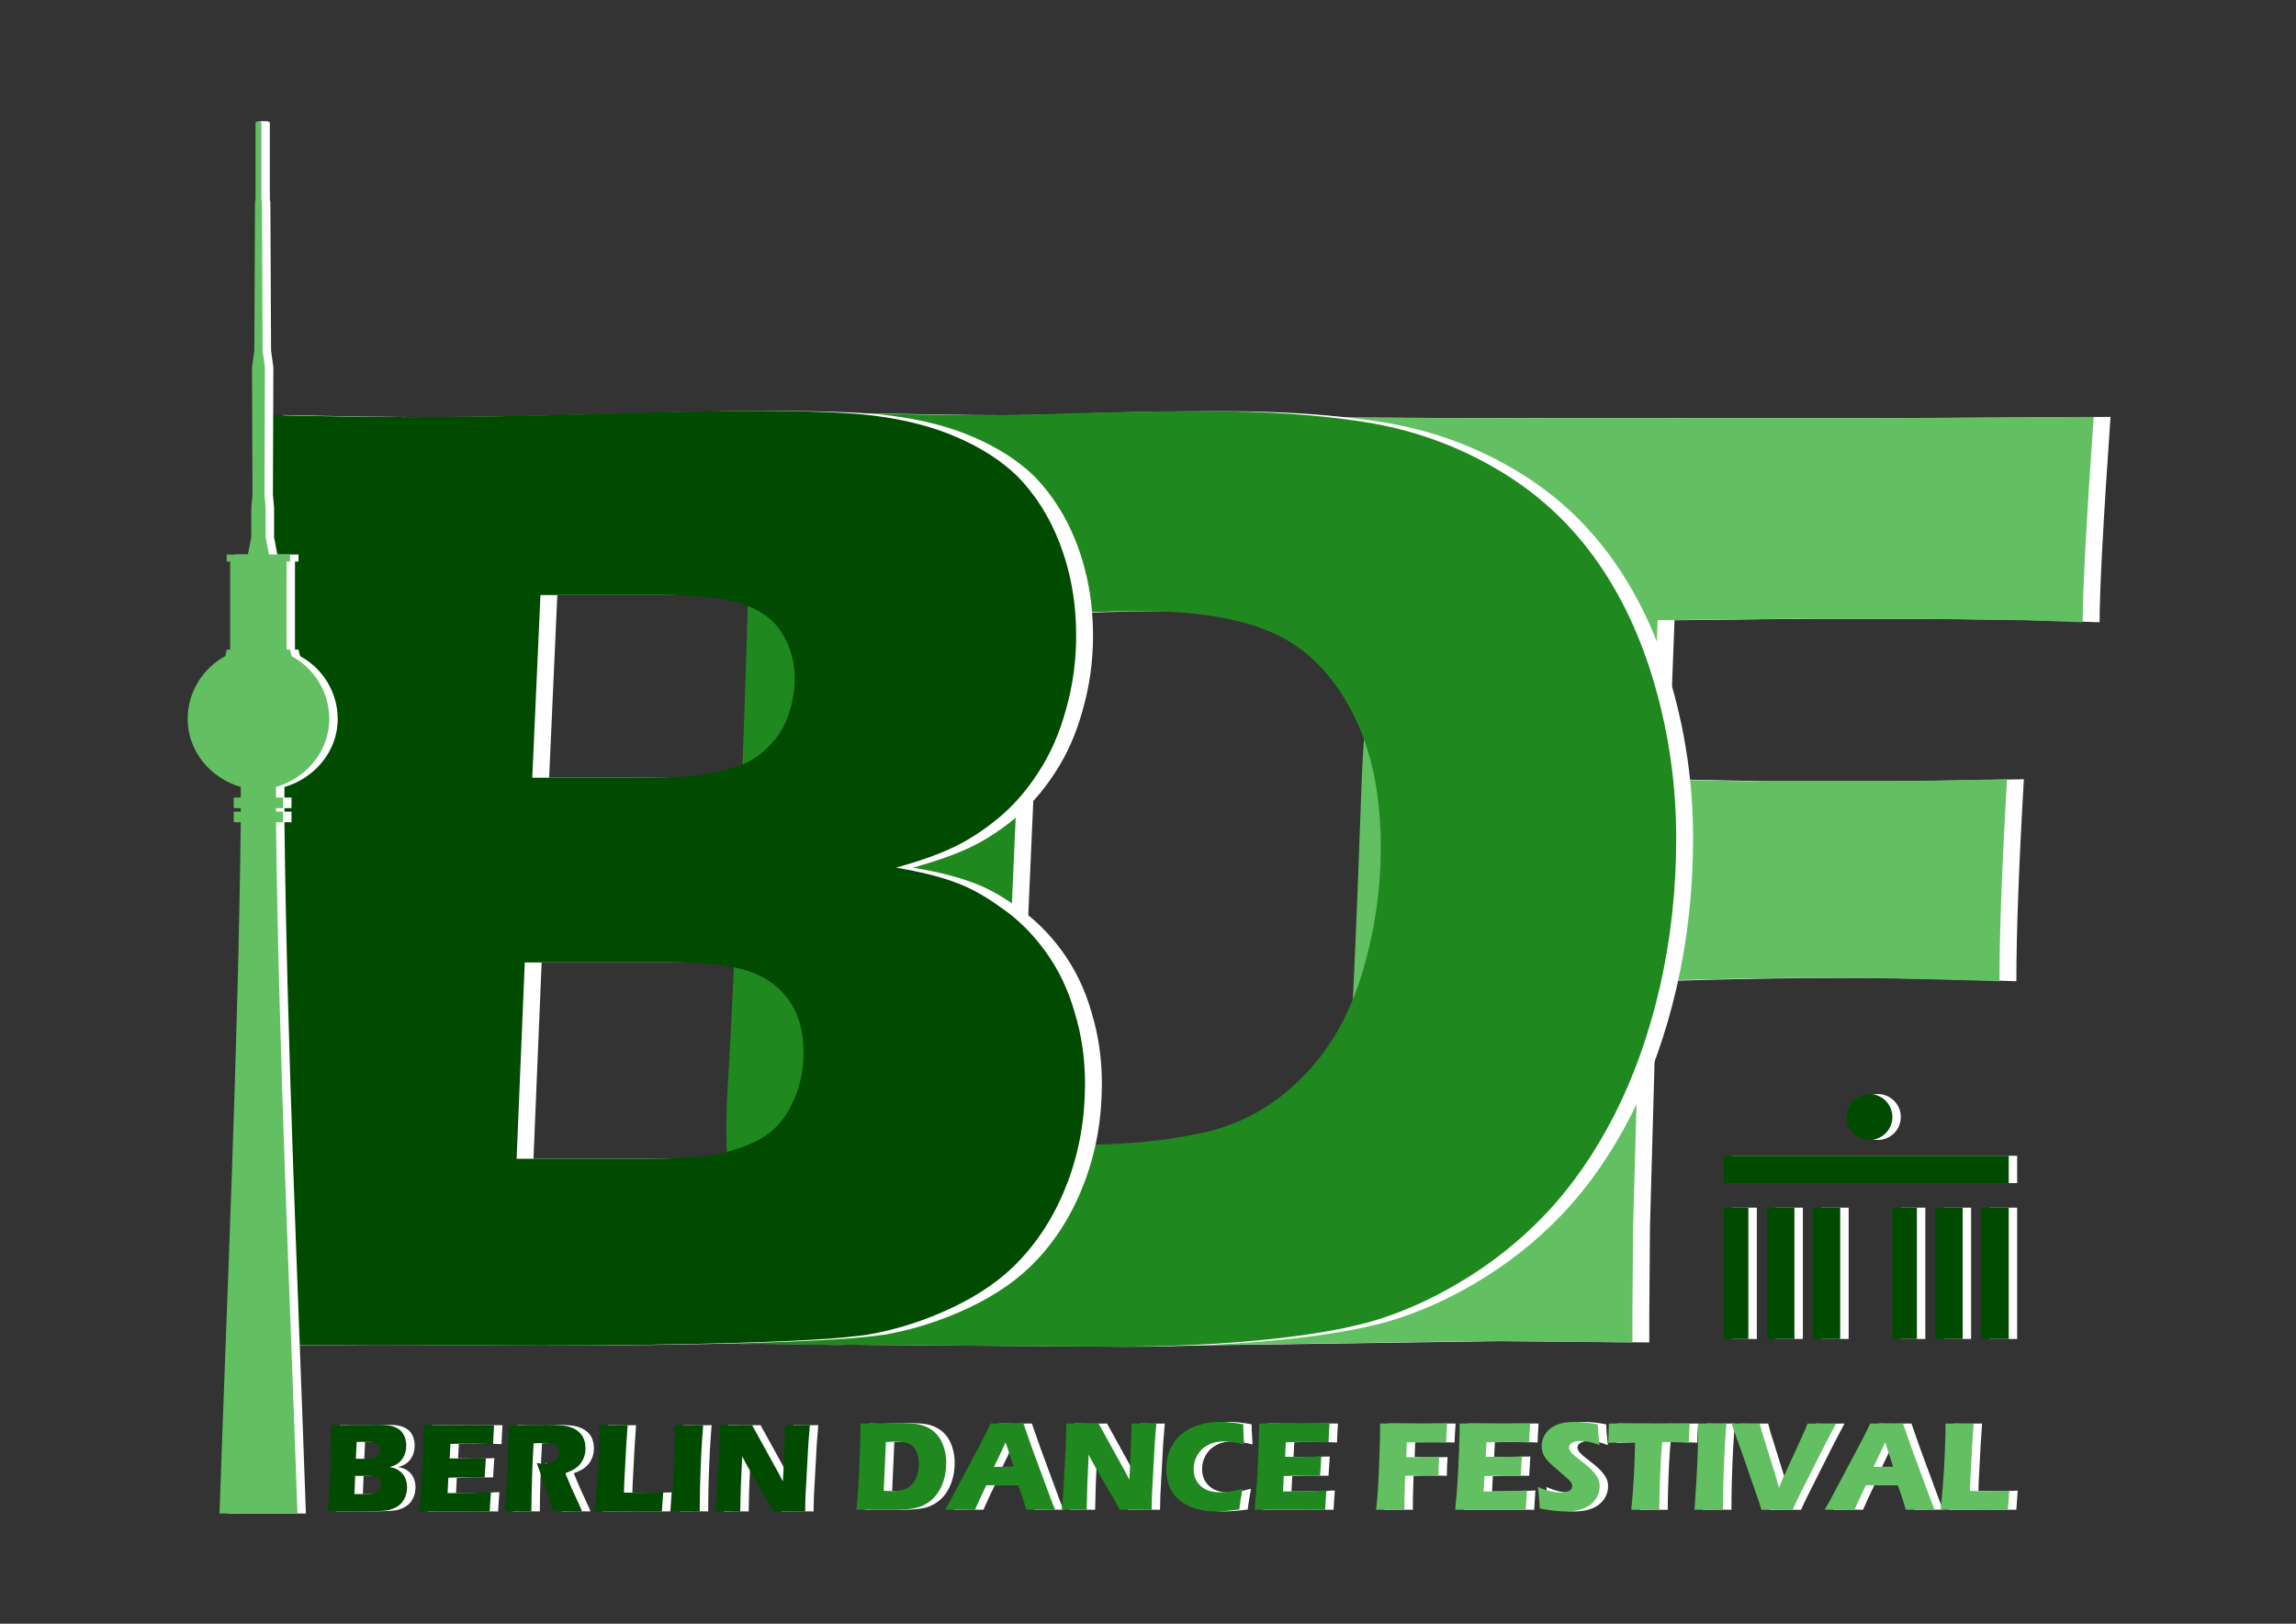
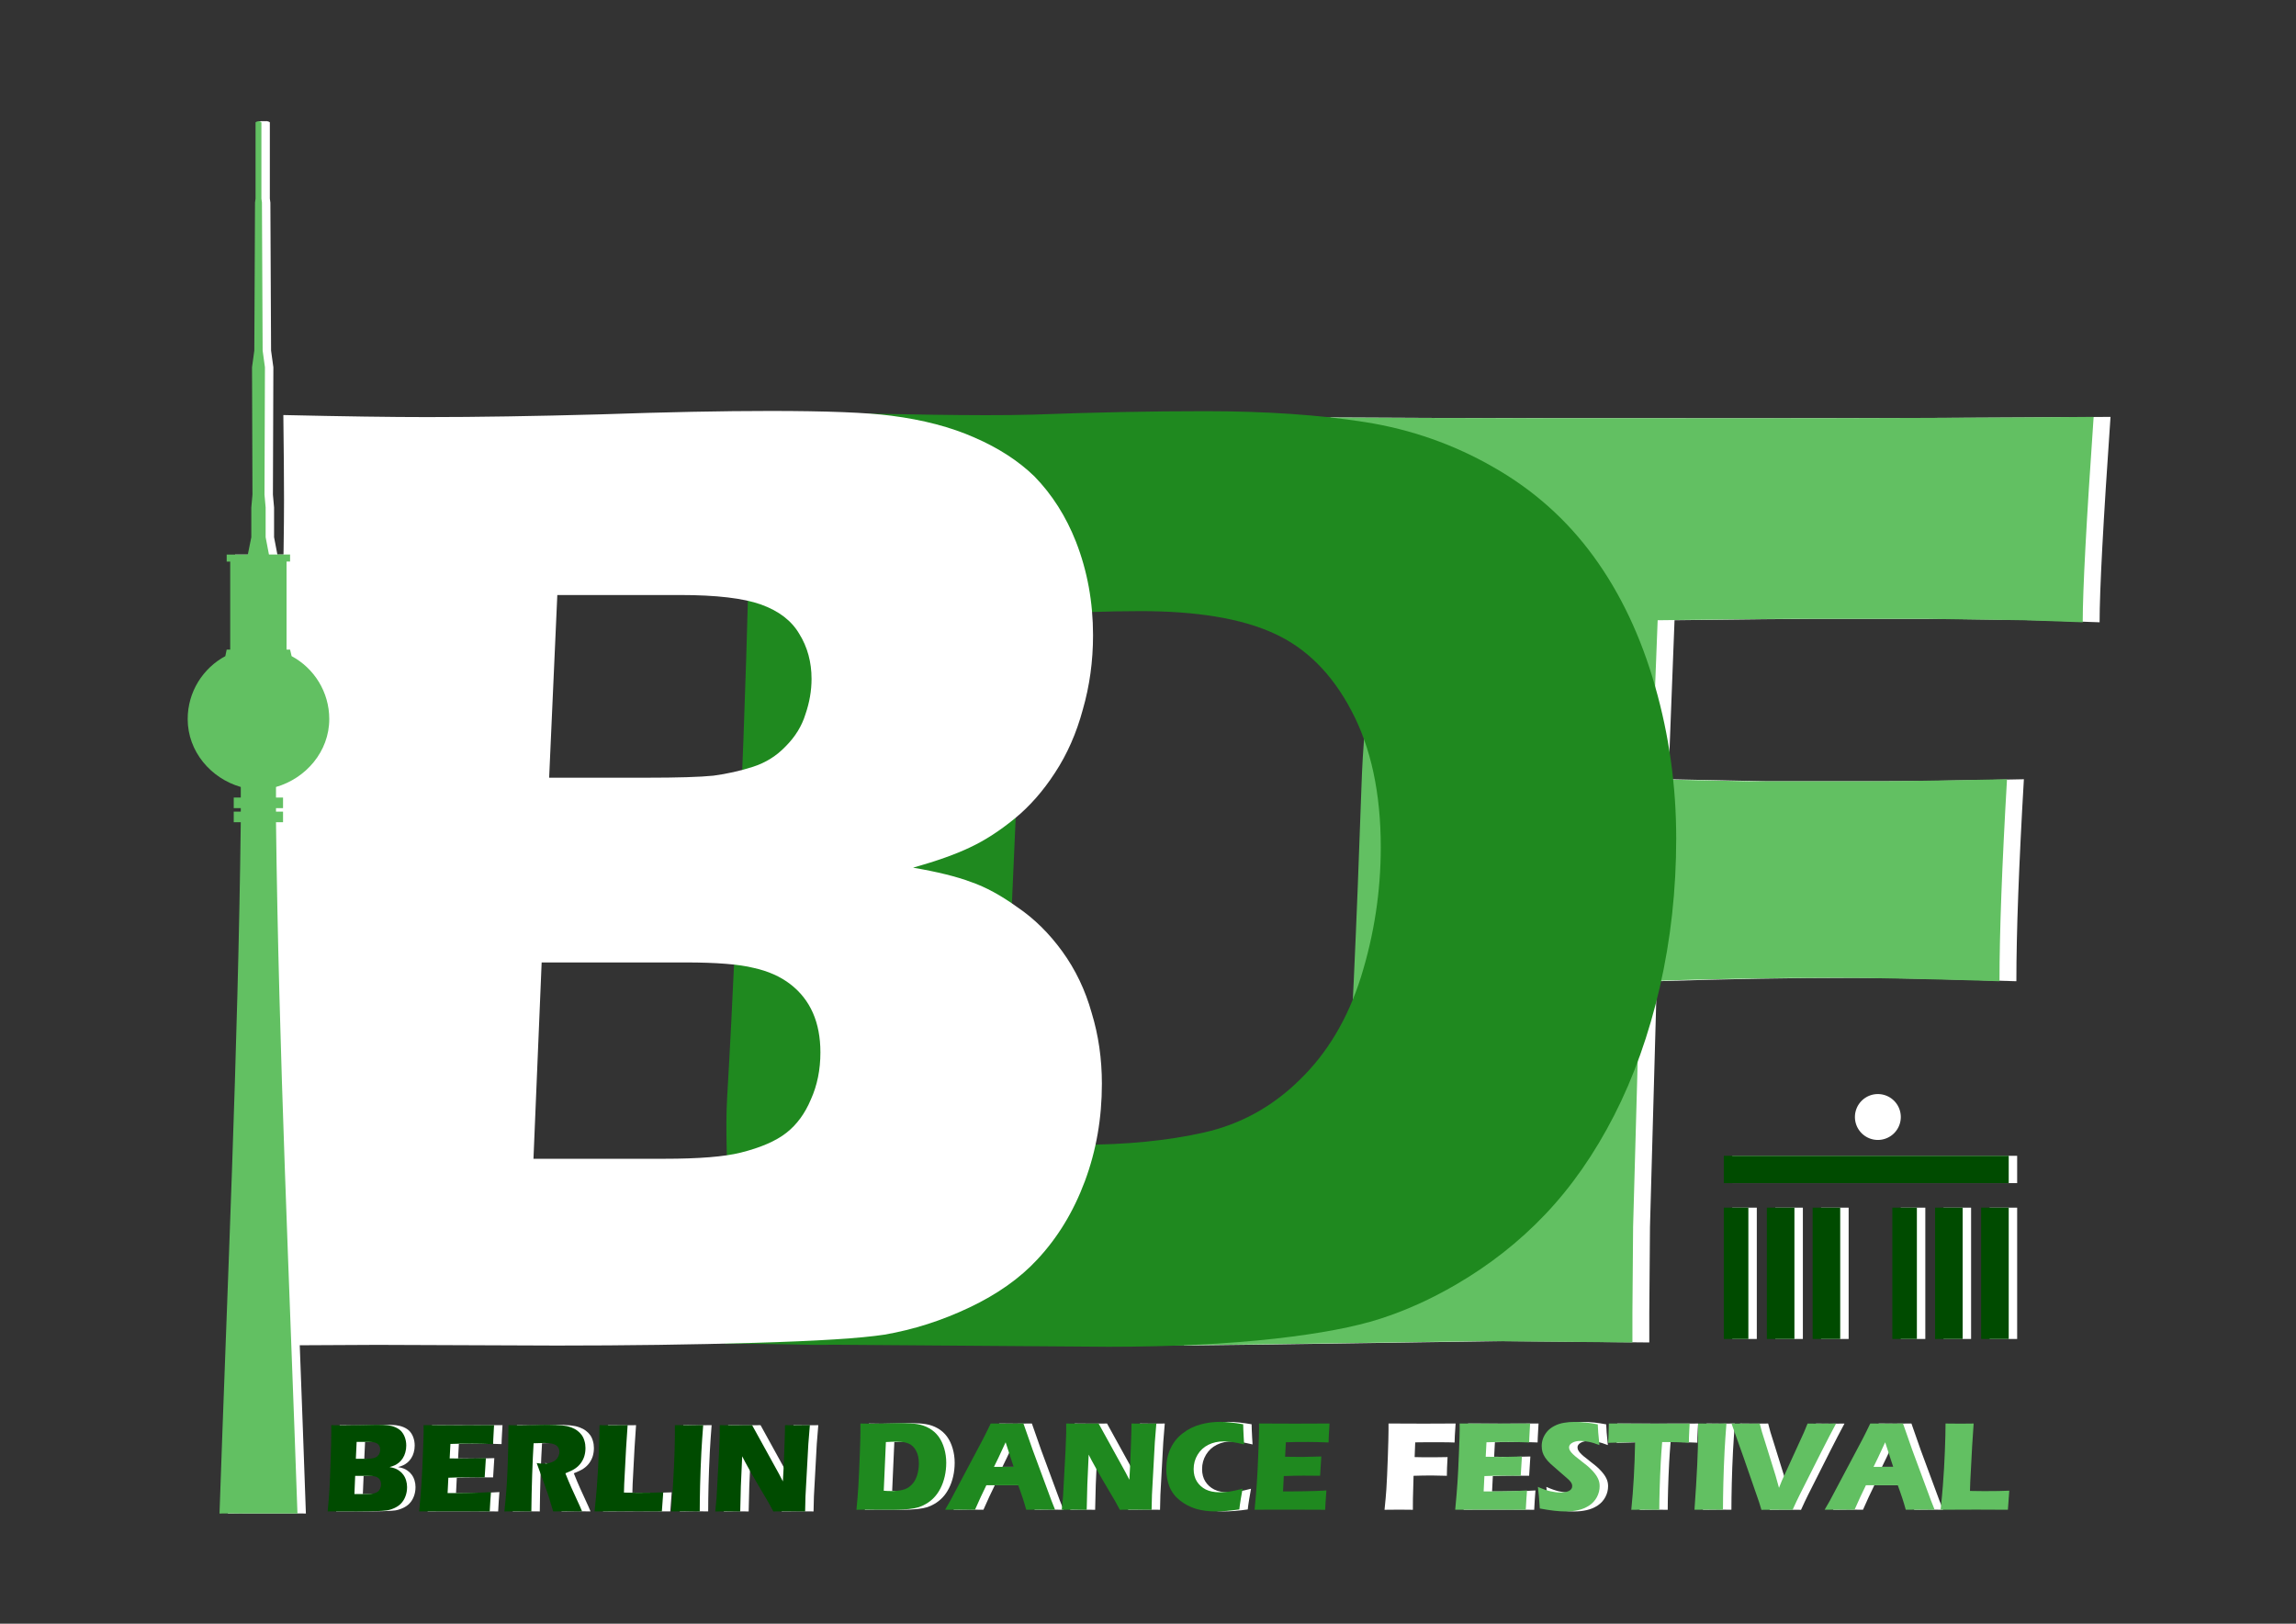
<svg xmlns="http://www.w3.org/2000/svg" xmlns:ns1="http://www.inkscape.org/namespaces/inkscape" xmlns:ns2="http://sodipodi.sourceforge.net/DTD/sodipodi-0.dtd" width="297mm" height="210mm" viewBox="0 0 297 210" version="1.1" id="svg2405" ns1:version="1.2.2 (732a01da63, 2022-12-09)" ns2:docname="Logo BDF Pfad.svg">
  <rect x="0" y="0" width="297" height="210" fill="#333333" stroke="none" />
  <ns2:namedview id="namedview2407" pagecolor="#ffffff" bordercolor="#666666" borderopacity="1.0" ns1:showpageshadow="2" ns1:pageopacity="0.0" ns1:pagecheckerboard="0" ns1:deskcolor="#d1d1d1" ns1:document-units="mm" showgrid="false" ns1:zoom="0.5946522" ns1:cx="544.01548" ns1:cy="636.50652" ns1:window-width="1920" ns1:window-height="974" ns1:window-x="-11" ns1:window-y="1609" ns1:window-maximized="1" ns1:current-layer="layer1" />
  <defs id="defs2402" />
  <g ns1:label="Ebene 1" ns1:groupmode="layer" id="layer1">
    <g aria-label="F" id="g1640" style="font-size:473.18px;line-height:0.95;font-family:'Eras Bold ITC';-inkscape-font-specification:'Eras Bold ITC';display:inline;fill:#ffffff;stroke-width:2.464;enable-background:new" transform="matrix(0.382,0,0,0.382,6.378,27.846)">
      <path d="m 384.226,382.662 c 3.235,-31.268 59.298,-55.414 60.53,-74.359 1.848,-28.033 3.62,-66.541 5.314,-115.522 1.694,-49.136 12.681,-85.544 2.541,-99.118 L 433.771,68.439 c 46.363,0.308 108.332,0.27 148.226,0.27 40.202,0 78.863,-0.154 115.985,-0.462 -2.464,35.427 -3.697,58.608 -3.697,69.545 l -20.101,-0.693 -16.173,-0.231 -16.173,-0.231 h -45.516 c -5.237,0 -20.563,0.154 -45.978,0.462 l -2.079,53.833 33.502,0.693 h 37.429 c 10.782,0 27.263,-0.231 49.444,-0.693 -1.694,29.112 -2.541,51.908 -2.541,68.389 -24.799,-0.77 -43.205,-1.155 -55.22,-1.155 -20.332,0 -42.512,0.385 -66.541,1.155 l -2.31,83.176 -0.231,28.96 v 10.166 l -49.675,-0.462 c -3.851,0 -75.702,1.193 -107.894,1.501 z" id="path1638" ns2:nodetypes="cccscscccccscccsccscccccc" style="fill:#ffffff" />
    </g>
    <g aria-label="F" id="g2268" style="font-size:473.18px;line-height:0.95;font-family:'Eras Bold ITC';-inkscape-font-specification:'Eras Bold ITC';display:inline;fill:#62c062;stroke-width:2.464;enable-background:new" transform="matrix(0.382,0,0,0.382,4.195,27.846)">
      <path d="m 384.226,382.662 c 3.235,-31.268 59.298,-55.414 60.53,-74.359 1.848,-28.033 3.62,-66.541 5.314,-115.522 1.694,-49.136 12.681,-85.544 2.541,-99.118 L 433.771,68.439 c 46.363,0.308 108.332,0.27 148.226,0.27 40.202,0 78.863,-0.154 115.985,-0.462 -2.464,35.427 -3.697,58.608 -3.697,69.545 l -20.101,-0.693 -16.173,-0.231 -16.173,-0.231 h -45.516 c -5.237,0 -20.563,0.154 -45.978,0.462 l -2.079,53.833 33.502,0.693 h 37.429 c 10.782,0 27.263,-0.231 49.444,-0.693 -1.694,29.112 -2.541,51.908 -2.541,68.389 -24.799,-0.77 -43.205,-1.155 -55.22,-1.155 -20.332,0 -42.512,0.385 -66.541,1.155 l -2.31,83.176 -0.231,28.96 v 10.166 l -49.675,-0.462 c -3.851,0 -75.702,1.193 -107.894,1.501 z" id="path2266" ns2:nodetypes="cccscscccccscccsccscccccc" />
    </g>
    <g aria-label="D" id="g2344" style="font-size:473.18px;line-height:0.95;font-family:'Eras Bold ITC';-inkscape-font-specification:'Eras Bold ITC';display:inline;fill:#ffffff;stroke-width:2.464;enable-background:new" transform="matrix(0.382,0,0,0.382,6.378,27.846)">
-       <path d="m 234.498,382.128 c 3.389,-35.119 -0.486,-62.278 0.746,-83.38 1.848,-31.422 3.697,-72.086 5.545,-121.992 1.386,-38.199 2.079,-65.54 2.079,-82.021 V 67.703 c 18.021,0.462 20.46,-0.598 33.553,-0.598 12.63,0 42.307,0.983 62.793,0.367 20.486,-0.77 39.74,-1.155 57.761,-1.155 20.64,0 38.739,1.232 54.296,3.697 15.557,2.464 30.036,7.547 43.436,15.249 13.555,7.701 24.876,17.79 33.964,30.267 9.088,12.476 16.019,27.109 20.794,43.899 4.775,16.635 7.162,33.81 7.162,51.523 0,17.405 -1.848,34.195 -5.545,50.368 -3.697,16.019 -8.857,30.498 -15.48,43.436 -6.623,12.939 -14.402,24.106 -23.336,33.502 -8.78,9.242 -18.869,17.174 -30.267,23.798 -8.472,4.929 -17.02,8.78 -25.646,11.552 -8.626,2.773 -20.409,5.006 -35.35,6.7 -16.635,1.848 -35.504,2.773 -56.606,2.773 l -93.342,-0.693 c -8.996,0.271 -17.396,-0.454 -36.558,-0.258 z m 93.626,-68.593 c 8.472,0.77 17.328,1.155 26.57,1.155 15.711,0 29.728,-1.386 42.05,-4.159 12.322,-2.773 23.104,-8.703 32.346,-17.79 9.396,-9.088 16.327,-20.717 20.794,-34.888 4.467,-14.325 6.7,-28.958 6.7,-43.899 0,-18.33 -3.312,-33.733 -9.935,-46.209 -6.623,-12.63 -15.48,-21.41 -26.57,-26.339 -10.936,-4.929 -25.877,-7.393 -44.823,-7.393 -11.09,0 -24.183,0.462 -39.278,1.386 z" id="path2342" ns2:nodetypes="cccscscsscscscsccscccccssccsccscc" style="fill:#ffffff" />
-     </g>
+       </g>
    <g aria-label="D" id="g2272" style="font-size:473.18px;line-height:0.95;font-family:'Eras Bold ITC';-inkscape-font-specification:'Eras Bold ITC';display:inline;fill:#1f891f;stroke-width:2.464;enable-background:new" transform="matrix(0.382,0,0,0.382,4.195,27.846)">
      <path d="m 234.498,382.128 c 3.389,-35.119 -0.486,-62.278 0.746,-83.38 1.848,-31.422 3.697,-72.086 5.545,-121.992 1.386,-38.199 2.079,-65.54 2.079,-82.021 V 67.703 c 18.021,0.462 20.46,-0.598 33.553,-0.598 12.63,0 42.307,0.983 62.793,0.367 20.486,-0.77 39.74,-1.155 57.761,-1.155 20.64,0 38.739,1.232 54.296,3.697 15.557,2.464 30.036,7.547 43.436,15.249 13.555,7.701 24.876,17.79 33.964,30.267 9.088,12.476 16.019,27.109 20.794,43.899 4.775,16.635 7.162,33.81 7.162,51.523 0,17.405 -1.848,34.195 -5.545,50.368 -3.697,16.019 -8.857,30.498 -15.48,43.436 -6.623,12.939 -14.402,24.106 -23.336,33.502 -8.78,9.242 -18.869,17.174 -30.267,23.798 -8.472,4.929 -17.02,8.78 -25.646,11.552 -8.626,2.773 -20.409,5.006 -35.35,6.7 -16.635,1.848 -35.504,2.773 -56.606,2.773 l -93.342,-0.693 c -8.996,0.271 -17.396,-0.454 -36.558,-0.258 z m 93.626,-68.593 c 8.472,0.77 17.328,1.155 26.57,1.155 15.711,0 29.728,-1.386 42.05,-4.159 12.322,-2.773 23.104,-8.703 32.346,-17.79 9.396,-9.088 16.327,-20.717 20.794,-34.888 4.467,-14.325 6.7,-28.958 6.7,-43.899 0,-18.33 -3.312,-33.733 -9.935,-46.209 -6.623,-12.63 -15.48,-21.41 -26.57,-26.339 -10.936,-4.929 -25.877,-7.393 -44.823,-7.393 -11.09,0 -24.183,0.462 -39.278,1.386 z" id="path2270" ns2:nodetypes="cccscscsscscscsccscccccssccsccscc" />
    </g>
    <g aria-label="B" id="text2322" style="font-size:180.561px;line-height:0.95;font-family:'Eras Bold ITC';-inkscape-font-specification:'Eras Bold ITC';display:inline;fill:#ffffff;stroke-width:0.94;enable-background:new">
      <path d="m 31.714,174.025 q 1.851,-19.396 2.469,-30.505 0.882,-15.164 1.675,-41.614 0.882,-26.449 0.882,-37.294 0,-3.879 -0.088,-10.932 11.726,0.264 18.603,0.264 9.61,0 22.394,-0.353 12.784,-0.441 21.953,-0.441 11.021,0 15.693,0.617 6.172,0.793 10.756,2.821 4.673,2.028 7.758,5.025 3.438,3.527 5.378,8.464 2.204,5.643 2.204,12.079 0,5.025 -1.322,9.61 -1.234,4.585 -3.615,8.199 -2.292,3.527 -5.202,5.907 -2.909,2.38 -5.731,3.703 -2.733,1.322 -7.406,2.645 4.673,0.793 7.494,1.851 2.821,0.97 5.995,3.262 3.262,2.204 5.819,5.731 2.557,3.527 3.791,7.935 1.322,4.32 1.322,9.169 0,6.701 -2.204,12.608 -2.204,5.907 -6.172,10.139 -3.35,3.615 -8.728,6.172 -5.378,2.557 -11.021,3.527 -4.585,0.705 -16.751,1.058 -12.079,0.353 -25.656,0.353 l -23.187,-0.088 z m 39.321,-73.441 h 12.519 q 6.172,0 8.728,-0.264 2.645,-0.353 5.114,-1.146 2.469,-0.793 4.232,-2.645 1.851,-1.851 2.557,-4.144 0.793,-2.292 0.793,-4.585 0,-3.262 -1.587,-5.819 -1.499,-2.557 -4.937,-3.791 -3.438,-1.234 -10.492,-1.234 h -15.87 z m -2.028,49.284 h 16.928 q 6.701,0 9.874,-0.793 3.879,-0.97 5.907,-2.557 2.028,-1.587 3.174,-4.32 1.234,-2.733 1.234,-6.083 0,-2.909 -0.97,-5.114 -0.97,-2.204 -2.909,-3.703 -1.94,-1.499 -4.761,-2.116 -2.821,-0.705 -8.816,-0.705 h -18.603 z" id="path4224" />
    </g>
    <g aria-label="B" id="text2276" style="font-size:180.561px;line-height:0.95;font-family:'Eras Bold ITC';-inkscape-font-specification:'Eras Bold ITC';display:inline;fill:#004b00;stroke-width:0.94;enable-background:new">
-       <path d="m 29.532,174.025 q 1.851,-19.396 2.469,-30.505 0.882,-15.164 1.675,-41.614 0.882,-26.449 0.882,-37.294 0,-3.879 -0.088,-10.932 11.726,0.264 18.603,0.264 9.61,0 22.394,-0.353 12.784,-0.441 21.953,-0.441 11.021,0 15.693,0.617 6.172,0.793 10.756,2.821 4.673,2.028 7.758,5.025 3.438,3.527 5.378,8.464 2.204,5.643 2.204,12.079 0,5.025 -1.322,9.61 -1.234,4.585 -3.615,8.199 -2.292,3.527 -5.202,5.907 -2.909,2.38 -5.731,3.703 -2.733,1.322 -7.406,2.645 4.673,0.793 7.494,1.851 2.821,0.97 5.995,3.262 3.262,2.204 5.819,5.731 2.557,3.527 3.791,7.935 1.322,4.32 1.322,9.169 0,6.701 -2.204,12.608 -2.204,5.907 -6.172,10.139 -3.35,3.615 -8.728,6.172 -5.378,2.557 -11.021,3.527 -4.585,0.705 -16.751,1.058 -12.079,0.353 -25.656,0.353 l -23.187,-0.088 z m 39.321,-73.441 h 12.519 q 6.172,0 8.728,-0.264 2.645,-0.353 5.114,-1.146 2.469,-0.793 4.232,-2.645 1.851,-1.851 2.557,-4.144 0.793,-2.292 0.793,-4.585 0,-3.262 -1.587,-5.819 -1.499,-2.557 -4.937,-3.791 -3.438,-1.234 -10.492,-1.234 h -15.87 z m -2.028,49.284 H 83.753 q 6.701,0 9.874,-0.793 3.879,-0.97 5.907,-2.557 2.028,-1.587 3.174,-4.32 1.234,-2.733 1.234,-6.083 0,-2.909 -0.97,-5.114 -0.97,-2.204 -2.909,-3.703 -1.94,-1.499 -4.761,-2.116 -2.821,-0.705 -8.816,-0.705 h -18.603 z" id="path4227" />
-     </g>
+       </g>
    <path d="m 34.551,15.666 v 0.01 c 0.119,0.017 0.235,0.063 0.354,0.137 v 9.877 l 0.069,0.514 0.091,19.136 0.297,2.161 -0.058,16.473 0.149,1.669 v 3.841 l 0.428,2.234 h 2.734 v 0.911 h -0.456 v 11.388 h 0.456 l 0.199,0.842 c 2.896,1.557 4.87,4.622 4.87,8.139 0,4.209 -3.038,7.677 -6.891,8.785 0.005,0.525 -0.005,0.842 0,1.367 h 0.911 v 1.367 h -0.911 v 0.455 h 0.911 v 1.367 h -0.911 c 0.356,29.655 1.758,59.83 2.776,89.416 0.014,-0.019 -2.467,-0.019 -5.019,-0.012 h -0.046 c -2.552,-0.006 -5.033,-0.01 -5.019,0.012 1.018,-29.59 2.396,-59.765 2.751,-89.416 h -0.911 v -1.367 h 0.911 v -0.455 h -0.911 v -1.367 h 0.911 c 0.005,-0.525 -0.005,-0.842 0,-1.367 -3.854,-1.108 -6.867,-4.576 -6.867,-8.785 0,-3.517 1.973,-6.582 4.871,-8.139 l 0.174,-0.842 h 0.456 V 72.631 h -0.456 v -0.911 h 2.734 l 0.452,-2.234 v -3.841 l 0.149,-1.669 -0.057,-16.473 0.157,-2.169 -0.165,-19.136 0.013,-0.451 -0.256,-10.069 c 0.141,0.003 0.953,1.9e-4 1.062,-7.74e-4 v -0.01 c 0.003,1.65e-4 0.009,-2.68e-4 0.012,0 0.007,-7.84e-4 0.016,5.15e-4 0.023,0 0.003,-2.68e-4 0.009,1.65e-4 0.012,0 z" id="path2364" style="mix-blend-mode:normal;fill:#ffffff;fill-opacity:1;fill-rule:evenodd;stroke-width:0.885" ns1:export-filename="C:\Users\GS LTV Berlin\Pictures\Logo\Logosammlung LTV\Logo BDF.png" ns1:export-xdpi="96" ns1:export-ydpi="96" ns2:nodetypes="cccccccccccccccccsccccccccccccccccccccccsccccccccccccccccccccc" />
    <g id="g1708" transform="matrix(3.389,0,0,3.389,-102.471,-285.782)" style="display:inline;fill:#ffffff;enable-background:new" ns1:export-filename="C:\Users\GS LTV Berlin\Pictures\Logo\Logosammlung LTV\Logo BDF.png" ns1:export-xdpi="96" ns1:export-ydpi="96">
      <g aria-label="BERLIN" id="text1698" style="font-size:4.939px;line-height:0.95;font-family:'Eras Bold ITC';-inkscape-font-specification:'Eras Bold ITC';stroke-width:0.265">
        <path d="m 43.065,142.006 q 0.051,-0.531 0.068,-0.834 0.024,-0.415 0.046,-1.138 0.024,-0.723 0.024,-1.02 0,-0.106 -0.002,-0.299 0.321,0.007 0.509,0.007 0.263,0 0.613,-0.01 0.35,-0.012 0.6,-0.012 0.301,0 0.429,0.017 0.169,0.022 0.294,0.077 0.128,0.056 0.212,0.137 0.094,0.097 0.147,0.232 0.06,0.154 0.06,0.33 0,0.137 -0.036,0.263 -0.034,0.125 -0.099,0.224 -0.063,0.097 -0.142,0.162 -0.08,0.065 -0.157,0.101 -0.075,0.036 -0.203,0.072 0.128,0.022 0.205,0.051 0.077,0.026 0.164,0.089 0.089,0.06 0.159,0.157 0.07,0.097 0.104,0.217 0.036,0.118 0.036,0.251 0,0.183 -0.06,0.345 -0.06,0.162 -0.169,0.277 -0.092,0.099 -0.239,0.169 -0.147,0.07 -0.301,0.097 -0.125,0.019 -0.458,0.029 -0.33,0.01 -0.702,0.01 l -0.634,-0.002 z m 1.076,-2.009 h 0.342 q 0.169,0 0.239,-0.007 0.072,-0.01 0.14,-0.031 0.068,-0.022 0.116,-0.072 0.051,-0.051 0.07,-0.113 0.022,-0.063 0.022,-0.125 0,-0.089 -0.043,-0.159 -0.041,-0.07 -0.135,-0.104 -0.094,-0.034 -0.287,-0.034 h -0.434 z m -0.055,1.348 h 0.463 q 0.183,0 0.27,-0.022 0.106,-0.026 0.162,-0.07 0.055,-0.043 0.087,-0.118 0.034,-0.075 0.034,-0.166 0,-0.08 -0.027,-0.14 -0.027,-0.06 -0.08,-0.101 -0.053,-0.041 -0.13,-0.058 -0.077,-0.019 -0.241,-0.019 h -0.509 z" id="path4230" />
        <path d="m 46.557,142.006 q 0.06,-0.622 0.087,-1.042 0.029,-0.42 0.055,-1.114 0.029,-0.697 0.029,-0.924 l -0.002,-0.212 q 0.569,0.005 1.377,0.005 0.745,0 1.314,-0.005 l -0.005,0.08 q -0.002,0.029 -0.012,0.21 l -0.014,0.263 q -0.005,0.084 -0.005,0.171 -0.465,-0.019 -0.781,-0.019 -0.347,0 -0.47,0.002 -0.121,0 -0.379,0.01 l -0.029,0.552 q 0.285,0.007 0.663,0.007 0.135,0 0.719,-0.017 -0.024,0.309 -0.046,0.736 -0.417,-0.005 -0.641,-0.005 -0.333,0 -0.745,0.017 l -0.029,0.586 h 0.277 q 0.123,0 0.509,-0.007 l 0.499,-0.012 q 0.111,-0.002 0.371,-0.019 -0.029,0.357 -0.048,0.738 -0.588,-0.005 -1.29,-0.005 l -1.061,0.002 z" id="path4232" />
        <path d="m 49.81,142.006 q 0.046,-0.424 0.072,-0.764 0.027,-0.34 0.046,-0.789 0.019,-0.449 0.029,-0.945 0.01,-0.499 0.01,-0.793 0.301,0.007 0.487,0.007 0.193,0 0.47,-0.01 0.277,-0.012 0.54,-0.012 0.309,0 0.55,0.024 0.181,0.017 0.328,0.07 0.15,0.053 0.251,0.13 0.101,0.075 0.169,0.169 0.068,0.094 0.104,0.222 0.039,0.125 0.039,0.27 0,0.162 -0.041,0.304 -0.041,0.14 -0.13,0.265 -0.087,0.123 -0.222,0.215 -0.133,0.089 -0.374,0.183 l 0.125,0.306 q 0.053,0.128 0.113,0.26 l 0.323,0.707 q 0.022,0.046 0.077,0.181 -0.398,-0.005 -0.535,-0.005 -0.174,0 -0.569,0.005 -0.039,-0.125 -0.14,-0.465 -0.041,-0.142 -0.07,-0.219 -0.058,-0.171 -0.171,-0.48 l -0.248,-0.682 q 0.13,0.024 0.256,0.024 0.176,0 0.318,-0.053 0.145,-0.053 0.217,-0.164 0.075,-0.111 0.075,-0.234 0,-0.104 -0.055,-0.181 -0.055,-0.08 -0.176,-0.118 -0.118,-0.039 -0.367,-0.039 -0.084,0 -0.176,0.005 -0.089,0.002 -0.21,0.005 -0.031,0.494 -0.055,1.206 -0.024,0.711 -0.031,1.396 -0.403,-0.005 -0.523,-0.005 -0.14,0 -0.504,0.005 z" id="path4234" />
        <path d="m 53.252,142.006 q 0.06,-0.569 0.087,-0.928 0.051,-0.656 0.075,-1.302 0.027,-0.649 0.027,-1.061 0.328,0.005 0.581,0.005 0.171,0 0.492,-0.005 l -0.058,0.873 -0.072,1.365 -0.01,0.335 q 0.415,0.007 0.54,0.007 0.634,0 0.96,-0.017 l -0.053,0.728 q -0.634,-0.005 -1.208,-0.005 -0.777,0 -1.36,0.005 z" id="path4236" />
        <path d="m 56.179,142.006 q 0.14,-1.936 0.14,-2.981 l -0.002,-0.311 q 0.422,0.005 0.564,0.005 0.065,0 0.518,-0.005 -0.043,0.543 -0.07,1.027 -0.034,0.675 -0.048,1.264 -0.014,0.586 -0.014,1.001 l -0.494,-0.005 q -0.145,0 -0.593,0.005 z" id="path4238" />
        <path d="m 57.86,142.006 0.048,-0.506 0.094,-1.717 0.027,-0.692 v -0.376 q 0.374,0.005 0.661,0.005 0.205,0 0.576,-0.005 l 1.032,1.871 0.142,0.275 q 0.027,-0.405 0.053,-1.136 0.029,-0.731 0.029,-1.01 0.297,0.005 0.475,0.005 0.082,0 0.473,-0.005 l -0.058,0.719 -0.109,1.997 -0.014,0.576 q -0.314,-0.005 -0.586,-0.005 -0.227,0 -0.627,0.005 -0.125,-0.236 -0.186,-0.342 l -0.405,-0.687 q -0.2,-0.338 -0.369,-0.646 -0.111,-0.195 -0.229,-0.429 l -0.051,1.143 -0.024,0.962 q -0.299,-0.005 -0.456,-0.005 -0.133,0 -0.497,0.005 z" id="path4240" />
      </g>
      <g aria-label="DANCE" id="text1702" style="font-size:4.939px;line-height:0.95;font-family:'Eras Bold ITC';-inkscape-font-specification:'Eras Bold ITC';stroke-width:0.265">
        <path d="m 63.248,141.943 q 0.053,-0.55 0.072,-0.88 0.029,-0.492 0.058,-1.273 0.022,-0.598 0.022,-0.856 v -0.282 q 0.282,0.007 0.487,0.007 0.198,0 0.518,-0.01 0.321,-0.012 0.603,-0.012 0.323,0 0.567,0.039 0.244,0.039 0.453,0.159 0.212,0.121 0.355,0.316 0.142,0.195 0.217,0.458 0.075,0.26 0.075,0.538 0,0.273 -0.058,0.526 -0.058,0.251 -0.162,0.453 -0.104,0.203 -0.244,0.35 -0.137,0.145 -0.316,0.248 -0.133,0.077 -0.268,0.121 -0.135,0.043 -0.369,0.07 -0.26,0.029 -0.591,0.029 l -0.974,-0.007 q -0.137,0 -0.446,0.007 z m 1.042,-0.726 q 0.133,0.012 0.277,0.012 0.246,0 0.439,-0.043 0.193,-0.043 0.338,-0.186 0.147,-0.142 0.217,-0.364 0.07,-0.224 0.07,-0.458 0,-0.287 -0.104,-0.482 -0.104,-0.198 -0.277,-0.275 -0.171,-0.077 -0.468,-0.077 -0.174,0 -0.41,0.015 z" id="path4243" />
        <path d="m 66.631,141.943 0.2,-0.347 1.247,-2.349 0.133,-0.263 q 0.058,-0.116 0.162,-0.333 0.424,0.005 0.62,0.005 0.34,0 0.629,-0.005 l 0.352,1.006 0.716,1.934 0.14,0.352 q -0.417,-0.005 -0.506,-0.005 -0.203,0 -0.596,0.005 -0.106,-0.398 -0.306,-0.936 h -1.215 q -0.21,0.424 -0.434,0.936 -0.449,-0.005 -0.55,-0.005 -0.183,0 -0.591,0.005 z m 1.867,-1.637 h 0.75 q -0.28,-0.851 -0.306,-0.938 -0.159,0.354 -0.27,0.581 z" id="path4245" />
        <path d="m 71.085,141.943 0.048,-0.506 0.094,-1.717 0.027,-0.692 v -0.376 q 0.374,0.005 0.661,0.005 0.205,0 0.576,-0.005 l 1.032,1.871 0.142,0.275 q 0.027,-0.405 0.053,-1.136 0.029,-0.731 0.029,-1.01 0.297,0.005 0.475,0.005 0.082,0 0.473,-0.005 l -0.058,0.719 -0.109,1.997 -0.014,0.576 q -0.314,-0.005 -0.586,-0.005 -0.227,0 -0.627,0.005 -0.125,-0.236 -0.186,-0.342 l -0.405,-0.687 q -0.2,-0.338 -0.369,-0.646 -0.111,-0.195 -0.229,-0.429 l -0.051,1.143 -0.024,0.962 q -0.299,-0.005 -0.456,-0.005 -0.133,0 -0.497,0.005 z" id="path4247" />
        <path d="m 77.987,141.14 q -0.029,0.142 -0.07,0.398 -0.041,0.253 -0.055,0.393 -0.516,0.075 -0.921,0.075 -0.391,0 -0.728,-0.097 -0.335,-0.099 -0.617,-0.321 -0.28,-0.224 -0.4,-0.526 -0.121,-0.301 -0.121,-0.675 0,-0.436 0.162,-0.784 0.164,-0.35 0.468,-0.581 0.306,-0.234 0.67,-0.333 0.364,-0.101 0.752,-0.101 0.357,0 0.883,0.092 l 0.005,0.203 q 0.005,0.133 0.014,0.292 l 0.017,0.275 q -0.282,-0.068 -0.458,-0.092 -0.174,-0.024 -0.323,-0.024 -0.326,0 -0.586,0.13 -0.26,0.13 -0.41,0.379 -0.15,0.248 -0.15,0.55 0,0.275 0.125,0.473 0.125,0.195 0.338,0.304 0.215,0.106 0.528,0.106 0.171,0 0.371,-0.026 0.203,-0.029 0.506,-0.109 z" id="path4249" />
-         <path d="m 78.445,141.943 q 0.06,-0.622 0.087,-1.042 0.029,-0.42 0.055,-1.114 0.029,-0.697 0.029,-0.924 l -0.002,-0.212 q 0.569,0.005 1.377,0.005 0.745,0 1.314,-0.005 l -0.005,0.08 q -0.002,0.029 -0.012,0.21 l -0.014,0.263 q -0.005,0.084 -0.005,0.171 -0.465,-0.019 -0.781,-0.019 -0.347,0 -0.47,0.002 -0.121,0 -0.379,0.01 l -0.029,0.552 q 0.285,0.007 0.663,0.007 0.135,0 0.719,-0.017 -0.024,0.309 -0.046,0.736 -0.417,-0.005 -0.641,-0.005 -0.333,0 -0.745,0.017 l -0.029,0.586 h 0.277 q 0.123,0 0.509,-0.007 l 0.499,-0.012 q 0.111,-0.002 0.371,-0.019 -0.029,0.357 -0.048,0.738 -0.588,-0.005 -1.29,-0.005 l -1.061,0.002 z" id="path4251" />
      </g>
      <g aria-label="FESTIVAL" id="text1706" style="font-size:4.939px;line-height:0.95;font-family:'Eras Bold ITC';-inkscape-font-specification:'Eras Bold ITC';stroke-width:0.265">
        <path d="m 83.083,141.943 q 0.051,-0.49 0.07,-0.786 0.029,-0.439 0.055,-1.206 0.027,-0.769 0.027,-1.035 v -0.265 q 0.726,0.005 1.35,0.005 0.629,0 1.211,-0.005 -0.039,0.555 -0.039,0.726 l -0.21,-0.007 -0.169,-0.002 -0.169,-0.002 h -0.475 q -0.082,0 -0.48,0.005 l -0.022,0.562 0.35,0.007 h 0.391 q 0.169,0 0.516,-0.007 -0.027,0.456 -0.027,0.714 -0.388,-0.012 -0.576,-0.012 -0.318,0 -0.695,0.012 l -0.024,0.868 -0.002,0.323 v 0.106 l -0.518,-0.005 q -0.06,0 -0.564,0.005 z" id="path4254" />
        <path d="m 86.102,141.943 q 0.06,-0.622 0.087,-1.042 0.029,-0.42 0.055,-1.114 0.029,-0.697 0.029,-0.924 l -0.002,-0.212 q 0.569,0.005 1.377,0.005 0.745,0 1.314,-0.005 l -0.005,0.08 q -0.002,0.029 -0.012,0.21 l -0.014,0.263 q -0.005,0.084 -0.005,0.171 -0.465,-0.019 -0.781,-0.019 -0.347,0 -0.47,0.002 -0.121,0 -0.379,0.01 l -0.029,0.552 q 0.285,0.007 0.663,0.007 0.135,0 0.719,-0.017 -0.024,0.309 -0.046,0.736 -0.417,-0.005 -0.641,-0.005 -0.333,0 -0.745,0.017 l -0.029,0.586 h 0.277 q 0.123,0 0.509,-0.007 l 0.499,-0.012 q 0.111,-0.002 0.371,-0.019 -0.029,0.357 -0.048,0.738 -0.588,-0.005 -1.29,-0.005 l -1.061,0.002 z" id="path4256" />
        <path d="m 89.331,141.892 q -0.031,-0.514 -0.072,-0.822 0.27,0.121 0.48,0.169 0.212,0.046 0.371,0.046 0.21,0 0.333,-0.06 0.125,-0.063 0.125,-0.183 0,-0.041 -0.012,-0.077 -0.012,-0.039 -0.046,-0.084 -0.034,-0.048 -0.096,-0.104 l -0.453,-0.395 q -0.159,-0.135 -0.222,-0.195 -0.128,-0.123 -0.2,-0.229 -0.07,-0.106 -0.104,-0.215 -0.031,-0.111 -0.031,-0.234 0,-0.147 0.051,-0.287 0.053,-0.142 0.157,-0.265 0.104,-0.123 0.275,-0.212 0.171,-0.089 0.367,-0.121 0.195,-0.034 0.403,-0.034 0.408,0 0.887,0.094 0.007,0.166 0.017,0.306 0.01,0.137 0.046,0.485 -0.222,-0.089 -0.405,-0.123 -0.183,-0.036 -0.316,-0.036 -0.188,0 -0.314,0.07 -0.123,0.07 -0.123,0.174 0,0.048 0.019,0.094 0.019,0.046 0.072,0.109 0.053,0.06 0.14,0.135 0.087,0.072 0.273,0.217 l 0.174,0.137 q 0.077,0.063 0.166,0.152 0.089,0.089 0.154,0.176 0.065,0.087 0.099,0.159 0.036,0.072 0.053,0.147 0.017,0.072 0.017,0.157 0,0.217 -0.104,0.415 -0.104,0.195 -0.294,0.323 -0.191,0.125 -0.42,0.176 -0.227,0.051 -0.48,0.051 -0.391,0 -0.986,-0.113 z" id="path4258" />
        <path d="m 92.823,141.943 q 0.121,-1.172 0.145,-2.58 l -1.027,0.026 0.012,-0.268 q 0.01,-0.215 0.014,-0.47 0.685,0.005 1.596,0.005 l 0.596,-0.002 h 0.579 l 0.314,-0.002 -0.014,0.234 q -0.01,0.188 -0.014,0.311 -0.002,0.123 -0.002,0.186 -0.516,-0.024 -0.851,-0.024 h -0.169 q -0.036,0.427 -0.055,0.789 -0.027,0.518 -0.041,1.008 -0.014,0.487 -0.014,0.789 -0.395,-0.005 -0.511,-0.005 -0.104,0 -0.555,0.005 z" id="path4260" />
        <path d="m 95.235,141.943 q 0.14,-1.937 0.14,-2.981 l -0.002,-0.311 q 0.422,0.005 0.564,0.005 0.065,0 0.518,-0.005 -0.043,0.543 -0.07,1.027 -0.034,0.675 -0.048,1.264 -0.014,0.586 -0.014,1.001 l -0.494,-0.005 q -0.145,0 -0.593,0.005 z" id="path4262" />
        <path d="m 97.789,141.943 -0.089,-0.294 -0.588,-1.695 -0.463,-1.302 q 0.328,0.005 0.584,0.005 0.157,0 0.492,-0.005 0.055,0.215 0.087,0.326 0.043,0.145 0.164,0.523 l 0.355,1.141 q 0.053,0.178 0.13,0.465 l 0.111,-0.277 0.842,-1.842 q 0.022,-0.051 0.048,-0.116 0.029,-0.065 0.089,-0.219 0.35,0.005 0.562,0.005 0.133,0 0.526,-0.005 -0.246,0.458 -0.557,1.071 l -0.832,1.65 q -0.121,0.241 -0.27,0.572 -0.405,-0.005 -0.579,-0.005 -0.162,0 -0.61,0.005 z" id="path4264" />
        <path d="m 100.203,141.943 0.2,-0.347 1.247,-2.349 0.133,-0.263 q 0.058,-0.116 0.162,-0.333 0.424,0.005 0.62,0.005 0.34,0 0.629,-0.005 l 0.352,1.006 0.716,1.934 0.14,0.352 q -0.417,-0.005 -0.506,-0.005 -0.203,0 -0.596,0.005 -0.106,-0.398 -0.306,-0.936 h -1.215 q -0.21,0.424 -0.434,0.936 -0.449,-0.005 -0.55,-0.005 -0.183,0 -0.591,0.005 z m 1.867,-1.637 h 0.75 q -0.28,-0.851 -0.306,-0.938 -0.159,0.354 -0.27,0.581 z" id="path4266" />
-         <path d="m 104.63,141.943 q 0.06,-0.569 0.087,-0.928 0.051,-0.656 0.075,-1.302 0.026,-0.649 0.026,-1.061 0.328,0.005 0.581,0.005 0.171,0 0.492,-0.005 l -0.058,0.873 -0.072,1.365 -0.01,0.335 q 0.415,0.007 0.54,0.007 0.634,0 0.96,-0.017 l -0.053,0.728 q -0.634,-0.005 -1.208,-0.005 -0.777,0 -1.36,0.005 z" id="path4268" />
      </g>
    </g>
    <g id="g2292" transform="matrix(3.389,0,0,3.389,-103.562,-285.782)" style="display:inline;enable-background:new" ns1:export-filename="C:\Users\GS LTV Berlin\Pictures\Logo\Logosammlung LTV\Logo BDF.png" ns1:export-xdpi="96" ns1:export-ydpi="96">
      <g aria-label="BERLIN" id="text2282" style="font-size:4.939px;line-height:0.95;font-family:'Eras Bold ITC';-inkscape-font-specification:'Eras Bold ITC';fill:#004b00;stroke-width:0.265">
        <path d="m 43.065,142.006 q 0.051,-0.531 0.068,-0.834 0.024,-0.415 0.046,-1.138 0.024,-0.723 0.024,-1.02 0,-0.106 -0.002,-0.299 0.321,0.007 0.509,0.007 0.263,0 0.613,-0.01 0.35,-0.012 0.6,-0.012 0.301,0 0.429,0.017 0.169,0.022 0.294,0.077 0.128,0.056 0.212,0.137 0.094,0.097 0.147,0.232 0.06,0.154 0.06,0.33 0,0.137 -0.036,0.263 -0.034,0.125 -0.099,0.224 -0.063,0.097 -0.142,0.162 -0.08,0.065 -0.157,0.101 -0.075,0.036 -0.203,0.072 0.128,0.022 0.205,0.051 0.077,0.026 0.164,0.089 0.089,0.06 0.159,0.157 0.07,0.097 0.104,0.217 0.036,0.118 0.036,0.251 0,0.183 -0.06,0.345 -0.06,0.162 -0.169,0.277 -0.092,0.099 -0.239,0.169 -0.147,0.07 -0.301,0.097 -0.125,0.019 -0.458,0.029 -0.33,0.01 -0.702,0.01 l -0.634,-0.002 z m 1.076,-2.009 h 0.342 q 0.169,0 0.239,-0.007 0.072,-0.01 0.14,-0.031 0.068,-0.022 0.116,-0.072 0.051,-0.051 0.07,-0.113 0.022,-0.063 0.022,-0.125 0,-0.089 -0.043,-0.159 -0.041,-0.07 -0.135,-0.104 -0.094,-0.034 -0.287,-0.034 h -0.434 z m -0.055,1.348 h 0.463 q 0.183,0 0.27,-0.022 0.106,-0.026 0.162,-0.07 0.055,-0.043 0.087,-0.118 0.034,-0.075 0.034,-0.166 0,-0.08 -0.027,-0.14 -0.027,-0.06 -0.08,-0.101 -0.053,-0.041 -0.13,-0.058 -0.077,-0.019 -0.241,-0.019 h -0.509 z" id="path4271" />
        <path d="m 46.557,142.006 q 0.06,-0.622 0.087,-1.042 0.029,-0.42 0.055,-1.114 0.029,-0.697 0.029,-0.924 l -0.002,-0.212 q 0.569,0.005 1.377,0.005 0.745,0 1.314,-0.005 l -0.005,0.08 q -0.002,0.029 -0.012,0.21 l -0.014,0.263 q -0.005,0.084 -0.005,0.171 -0.465,-0.019 -0.781,-0.019 -0.347,0 -0.47,0.002 -0.121,0 -0.379,0.01 l -0.029,0.552 q 0.285,0.007 0.663,0.007 0.135,0 0.719,-0.017 -0.024,0.309 -0.046,0.736 -0.417,-0.005 -0.641,-0.005 -0.333,0 -0.745,0.017 l -0.029,0.586 h 0.277 q 0.123,0 0.509,-0.007 l 0.499,-0.012 q 0.111,-0.002 0.371,-0.019 -0.029,0.357 -0.048,0.738 -0.588,-0.005 -1.29,-0.005 l -1.061,0.002 z" id="path4273" />
        <path d="m 49.81,142.006 q 0.046,-0.424 0.072,-0.764 0.027,-0.34 0.046,-0.789 0.019,-0.449 0.029,-0.945 0.01,-0.499 0.01,-0.793 0.301,0.007 0.487,0.007 0.193,0 0.47,-0.01 0.277,-0.012 0.54,-0.012 0.309,0 0.55,0.024 0.181,0.017 0.328,0.07 0.15,0.053 0.251,0.13 0.101,0.075 0.169,0.169 0.068,0.094 0.104,0.222 0.039,0.125 0.039,0.27 0,0.162 -0.041,0.304 -0.041,0.14 -0.13,0.265 -0.087,0.123 -0.222,0.215 -0.133,0.089 -0.374,0.183 l 0.125,0.306 q 0.053,0.128 0.113,0.26 l 0.323,0.707 q 0.022,0.046 0.077,0.181 -0.398,-0.005 -0.535,-0.005 -0.174,0 -0.569,0.005 -0.039,-0.125 -0.14,-0.465 -0.041,-0.142 -0.07,-0.219 -0.058,-0.171 -0.171,-0.48 l -0.248,-0.682 q 0.13,0.024 0.256,0.024 0.176,0 0.318,-0.053 0.145,-0.053 0.217,-0.164 0.075,-0.111 0.075,-0.234 0,-0.104 -0.055,-0.181 -0.055,-0.08 -0.176,-0.118 -0.118,-0.039 -0.367,-0.039 -0.084,0 -0.176,0.005 -0.089,0.002 -0.21,0.005 -0.031,0.494 -0.055,1.206 -0.024,0.711 -0.031,1.396 -0.403,-0.005 -0.523,-0.005 -0.14,0 -0.504,0.005 z" id="path4275" />
        <path d="m 53.252,142.006 q 0.06,-0.569 0.087,-0.928 0.051,-0.656 0.075,-1.302 0.027,-0.649 0.027,-1.061 0.328,0.005 0.581,0.005 0.171,0 0.492,-0.005 l -0.058,0.873 -0.072,1.365 -0.01,0.335 q 0.415,0.007 0.54,0.007 0.634,0 0.96,-0.017 l -0.053,0.728 q -0.634,-0.005 -1.208,-0.005 -0.777,0 -1.36,0.005 z" id="path4277" />
        <path d="m 56.179,142.006 q 0.14,-1.936 0.14,-2.981 l -0.002,-0.311 q 0.422,0.005 0.564,0.005 0.065,0 0.518,-0.005 -0.043,0.543 -0.07,1.027 -0.034,0.675 -0.048,1.264 -0.014,0.586 -0.014,1.001 l -0.494,-0.005 q -0.145,0 -0.593,0.005 z" id="path4279" />
        <path d="m 57.86,142.006 0.048,-0.506 0.094,-1.717 0.027,-0.692 v -0.376 q 0.374,0.005 0.661,0.005 0.205,0 0.576,-0.005 l 1.032,1.871 0.142,0.275 q 0.027,-0.405 0.053,-1.136 0.029,-0.731 0.029,-1.01 0.297,0.005 0.475,0.005 0.082,0 0.473,-0.005 l -0.058,0.719 -0.109,1.997 -0.014,0.576 q -0.314,-0.005 -0.586,-0.005 -0.227,0 -0.627,0.005 -0.125,-0.236 -0.186,-0.342 l -0.405,-0.687 q -0.2,-0.338 -0.369,-0.646 -0.111,-0.195 -0.229,-0.429 l -0.051,1.143 -0.024,0.962 q -0.299,-0.005 -0.456,-0.005 -0.133,0 -0.497,0.005 z" id="path4281" />
      </g>
      <g aria-label="DANCE" id="text2286" style="font-size:4.939px;line-height:0.95;font-family:'Eras Bold ITC';-inkscape-font-specification:'Eras Bold ITC';fill:#1f891f;stroke-width:0.265">
        <path d="m 63.248,141.943 q 0.053,-0.55 0.072,-0.88 0.029,-0.492 0.058,-1.273 0.022,-0.598 0.022,-0.856 v -0.282 q 0.282,0.007 0.487,0.007 0.198,0 0.518,-0.01 0.321,-0.012 0.603,-0.012 0.323,0 0.567,0.039 0.244,0.039 0.453,0.159 0.212,0.121 0.355,0.316 0.142,0.195 0.217,0.458 0.075,0.26 0.075,0.538 0,0.273 -0.058,0.526 -0.058,0.251 -0.162,0.453 -0.104,0.203 -0.244,0.35 -0.137,0.145 -0.316,0.248 -0.133,0.077 -0.268,0.121 -0.135,0.043 -0.369,0.07 -0.26,0.029 -0.591,0.029 l -0.974,-0.007 q -0.137,0 -0.446,0.007 z m 1.042,-0.726 q 0.133,0.012 0.277,0.012 0.246,0 0.439,-0.043 0.193,-0.043 0.338,-0.186 0.147,-0.142 0.217,-0.364 0.07,-0.224 0.07,-0.458 0,-0.287 -0.104,-0.482 -0.104,-0.198 -0.277,-0.275 -0.171,-0.077 -0.468,-0.077 -0.174,0 -0.41,0.015 z" id="path4284" />
        <path d="m 66.631,141.943 0.2,-0.347 1.247,-2.349 0.133,-0.263 q 0.058,-0.116 0.162,-0.333 0.424,0.005 0.62,0.005 0.34,0 0.629,-0.005 l 0.352,1.006 0.716,1.934 0.14,0.352 q -0.417,-0.005 -0.506,-0.005 -0.203,0 -0.596,0.005 -0.106,-0.398 -0.306,-0.936 h -1.215 q -0.21,0.424 -0.434,0.936 -0.449,-0.005 -0.55,-0.005 -0.183,0 -0.591,0.005 z m 1.867,-1.637 h 0.75 q -0.28,-0.851 -0.306,-0.938 -0.159,0.354 -0.27,0.581 z" id="path4286" />
        <path d="m 71.085,141.943 0.048,-0.506 0.094,-1.717 0.027,-0.692 v -0.376 q 0.374,0.005 0.661,0.005 0.205,0 0.576,-0.005 l 1.032,1.871 0.142,0.275 q 0.027,-0.405 0.053,-1.136 0.029,-0.731 0.029,-1.01 0.297,0.005 0.475,0.005 0.082,0 0.473,-0.005 l -0.058,0.719 -0.109,1.997 -0.014,0.576 q -0.314,-0.005 -0.586,-0.005 -0.227,0 -0.627,0.005 -0.125,-0.236 -0.186,-0.342 l -0.405,-0.687 q -0.2,-0.338 -0.369,-0.646 -0.111,-0.195 -0.229,-0.429 l -0.051,1.143 -0.024,0.962 q -0.299,-0.005 -0.456,-0.005 -0.133,0 -0.497,0.005 z" id="path4288" />
        <path d="m 77.987,141.14 q -0.029,0.142 -0.07,0.398 -0.041,0.253 -0.055,0.393 -0.516,0.075 -0.921,0.075 -0.391,0 -0.728,-0.097 -0.335,-0.099 -0.617,-0.321 -0.28,-0.224 -0.4,-0.526 -0.121,-0.301 -0.121,-0.675 0,-0.436 0.162,-0.784 0.164,-0.35 0.468,-0.581 0.306,-0.234 0.67,-0.333 0.364,-0.101 0.752,-0.101 0.357,0 0.883,0.092 l 0.005,0.203 q 0.005,0.133 0.014,0.292 l 0.017,0.275 q -0.282,-0.068 -0.458,-0.092 -0.174,-0.024 -0.323,-0.024 -0.326,0 -0.586,0.13 -0.26,0.13 -0.41,0.379 -0.15,0.248 -0.15,0.55 0,0.275 0.125,0.473 0.125,0.195 0.338,0.304 0.215,0.106 0.528,0.106 0.171,0 0.371,-0.026 0.203,-0.029 0.506,-0.109 z" id="path4290" />
        <path d="m 78.445,141.943 q 0.06,-0.622 0.087,-1.042 0.029,-0.42 0.055,-1.114 0.029,-0.697 0.029,-0.924 l -0.002,-0.212 q 0.569,0.005 1.377,0.005 0.745,0 1.314,-0.005 l -0.005,0.08 q -0.002,0.029 -0.012,0.21 l -0.014,0.263 q -0.005,0.084 -0.005,0.171 -0.465,-0.019 -0.781,-0.019 -0.347,0 -0.47,0.002 -0.121,0 -0.379,0.01 l -0.029,0.552 q 0.285,0.007 0.663,0.007 0.135,0 0.719,-0.017 -0.024,0.309 -0.046,0.736 -0.417,-0.005 -0.641,-0.005 -0.333,0 -0.745,0.017 l -0.029,0.586 h 0.277 q 0.123,0 0.509,-0.007 l 0.499,-0.012 q 0.111,-0.002 0.371,-0.019 -0.029,0.357 -0.048,0.738 -0.588,-0.005 -1.29,-0.005 l -1.061,0.002 z" id="path4292" />
      </g>
      <g aria-label="FESTIVAL" id="text2290" style="font-size:4.939px;line-height:0.95;font-family:'Eras Bold ITC';-inkscape-font-specification:'Eras Bold ITC';fill:#62c062;stroke-width:0.265">
-         <path d="m 83.083,141.943 q 0.051,-0.49 0.07,-0.786 0.029,-0.439 0.055,-1.206 0.027,-0.769 0.027,-1.035 v -0.265 q 0.726,0.005 1.35,0.005 0.629,0 1.211,-0.005 -0.039,0.555 -0.039,0.726 l -0.21,-0.007 -0.169,-0.002 -0.169,-0.002 h -0.475 q -0.082,0 -0.48,0.005 l -0.022,0.562 0.35,0.007 h 0.391 q 0.169,0 0.516,-0.007 -0.027,0.456 -0.027,0.714 -0.388,-0.012 -0.576,-0.012 -0.318,0 -0.695,0.012 l -0.024,0.868 -0.002,0.323 v 0.106 l -0.518,-0.005 q -0.06,0 -0.564,0.005 z" id="path4295" />
        <path d="m 86.102,141.943 q 0.06,-0.622 0.087,-1.042 0.029,-0.42 0.055,-1.114 0.029,-0.697 0.029,-0.924 l -0.002,-0.212 q 0.569,0.005 1.377,0.005 0.745,0 1.314,-0.005 l -0.005,0.08 q -0.002,0.029 -0.012,0.21 l -0.014,0.263 q -0.005,0.084 -0.005,0.171 -0.465,-0.019 -0.781,-0.019 -0.347,0 -0.47,0.002 -0.121,0 -0.379,0.01 l -0.029,0.552 q 0.285,0.007 0.663,0.007 0.135,0 0.719,-0.017 -0.024,0.309 -0.046,0.736 -0.417,-0.005 -0.641,-0.005 -0.333,0 -0.745,0.017 l -0.029,0.586 h 0.277 q 0.123,0 0.509,-0.007 l 0.499,-0.012 q 0.111,-0.002 0.371,-0.019 -0.029,0.357 -0.048,0.738 -0.588,-0.005 -1.29,-0.005 l -1.061,0.002 z" id="path4297" />
        <path d="m 89.331,141.892 q -0.031,-0.514 -0.072,-0.822 0.27,0.121 0.48,0.169 0.212,0.046 0.371,0.046 0.21,0 0.333,-0.06 0.125,-0.063 0.125,-0.183 0,-0.041 -0.012,-0.077 -0.012,-0.039 -0.046,-0.084 -0.034,-0.048 -0.096,-0.104 l -0.453,-0.395 q -0.159,-0.135 -0.222,-0.195 -0.128,-0.123 -0.2,-0.229 -0.07,-0.106 -0.104,-0.215 -0.031,-0.111 -0.031,-0.234 0,-0.147 0.051,-0.287 0.053,-0.142 0.157,-0.265 0.104,-0.123 0.275,-0.212 0.171,-0.089 0.367,-0.121 0.195,-0.034 0.403,-0.034 0.408,0 0.887,0.094 0.007,0.166 0.017,0.306 0.01,0.137 0.046,0.485 -0.222,-0.089 -0.405,-0.123 -0.183,-0.036 -0.316,-0.036 -0.188,0 -0.314,0.07 -0.123,0.07 -0.123,0.174 0,0.048 0.019,0.094 0.019,0.046 0.072,0.109 0.053,0.06 0.14,0.135 0.087,0.072 0.273,0.217 l 0.174,0.137 q 0.077,0.063 0.166,0.152 0.089,0.089 0.154,0.176 0.065,0.087 0.099,0.159 0.036,0.072 0.053,0.147 0.017,0.072 0.017,0.157 0,0.217 -0.104,0.415 -0.104,0.195 -0.294,0.323 -0.191,0.125 -0.42,0.176 -0.227,0.051 -0.48,0.051 -0.391,0 -0.986,-0.113 z" id="path4299" />
        <path d="m 92.823,141.943 q 0.121,-1.172 0.145,-2.58 l -1.027,0.026 0.012,-0.268 q 0.01,-0.215 0.014,-0.47 0.685,0.005 1.596,0.005 l 0.596,-0.002 h 0.579 l 0.314,-0.002 -0.014,0.234 q -0.01,0.188 -0.014,0.311 -0.002,0.123 -0.002,0.186 -0.516,-0.024 -0.851,-0.024 h -0.169 q -0.036,0.427 -0.055,0.789 -0.027,0.518 -0.041,1.008 -0.014,0.487 -0.014,0.789 -0.395,-0.005 -0.511,-0.005 -0.104,0 -0.555,0.005 z" id="path4301" />
        <path d="m 95.235,141.943 q 0.14,-1.937 0.14,-2.981 l -0.002,-0.311 q 0.422,0.005 0.564,0.005 0.065,0 0.518,-0.005 -0.043,0.543 -0.07,1.027 -0.034,0.675 -0.048,1.264 -0.014,0.586 -0.014,1.001 l -0.494,-0.005 q -0.145,0 -0.593,0.005 z" id="path4303" />
        <path d="m 97.789,141.943 -0.089,-0.294 -0.588,-1.695 -0.463,-1.302 q 0.328,0.005 0.584,0.005 0.157,0 0.492,-0.005 0.055,0.215 0.087,0.326 0.043,0.145 0.164,0.523 l 0.355,1.141 q 0.053,0.178 0.13,0.465 l 0.111,-0.277 0.842,-1.842 q 0.022,-0.051 0.048,-0.116 0.029,-0.065 0.089,-0.219 0.35,0.005 0.562,0.005 0.133,0 0.526,-0.005 -0.246,0.458 -0.557,1.071 l -0.832,1.65 q -0.121,0.241 -0.27,0.572 -0.405,-0.005 -0.579,-0.005 -0.162,0 -0.61,0.005 z" id="path4305" />
        <path d="m 100.203,141.943 0.2,-0.347 1.247,-2.349 0.133,-0.263 q 0.058,-0.116 0.162,-0.333 0.424,0.005 0.62,0.005 0.34,0 0.629,-0.005 l 0.352,1.006 0.716,1.934 0.14,0.352 q -0.417,-0.005 -0.506,-0.005 -0.203,0 -0.596,0.005 -0.106,-0.398 -0.306,-0.936 h -1.215 q -0.21,0.424 -0.434,0.936 -0.449,-0.005 -0.55,-0.005 -0.183,0 -0.591,0.005 z m 1.867,-1.637 h 0.75 q -0.28,-0.851 -0.306,-0.938 -0.159,0.354 -0.27,0.581 z" id="path4307" />
        <path d="m 104.63,141.943 q 0.06,-0.569 0.087,-0.928 0.051,-0.656 0.075,-1.302 0.026,-0.649 0.026,-1.061 0.328,0.005 0.581,0.005 0.171,0 0.492,-0.005 l -0.058,0.873 -0.072,1.365 -0.01,0.335 q 0.415,0.007 0.54,0.007 0.634,0 0.96,-0.017 l -0.053,0.728 q -0.634,-0.005 -1.208,-0.005 -0.777,0 -1.36,0.005 z" id="path4309" />
      </g>
    </g>
    <path d="m 33.46,15.666 v 0.01 c 0.119,0.017 0.235,0.063 0.354,0.137 v 9.877 l 0.069,0.514 0.091,19.136 0.297,2.161 -0.058,16.473 0.149,1.669 v 3.841 l 0.428,2.234 h 2.734 v 0.911 h -0.456 v 11.388 h 0.456 l 0.199,0.842 c 2.896,1.557 4.87,4.622 4.87,8.139 0,4.209 -3.038,7.677 -6.891,8.785 0.005,0.525 -0.005,0.842 0,1.367 h 0.911 v 1.367 h -0.911 v 0.455 h 0.911 v 1.367 h -0.911 c 0.356,29.655 1.758,59.83 2.776,89.416 0.014,-0.019 -2.467,-0.019 -5.019,-0.012 h -0.046 c -2.552,-0.006 -5.033,-0.01 -5.019,0.012 1.018,-29.59 2.396,-59.765 2.751,-89.416 h -0.911 v -1.367 h 0.911 v -0.455 h -0.911 v -1.367 h 0.911 c 0.005,-0.525 -0.005,-0.842 0,-1.367 -3.854,-1.108 -6.867,-4.576 -6.867,-8.785 0,-3.517 1.973,-6.582 4.871,-8.139 l 0.174,-0.842 h 0.456 V 72.631 h -0.456 v -0.911 h 2.734 l 0.452,-2.234 v -3.841 l 0.149,-1.669 -0.057,-16.473 0.297,-2.161 0.091,-19.136 0.068,-0.514 v -9.877 c 0.12,-0.074 0.236,-0.121 0.355,-0.137 v -0.01 c 0.003,1.65e-4 0.009,-2.68e-4 0.012,0 0.007,-7.84e-4 0.016,5.15e-4 0.023,0 0.003,-2.68e-4 0.009,1.65e-4 0.012,0 z" id="path2294" style="mix-blend-mode:normal;fill:#62c062;fill-opacity:1;fill-rule:evenodd;stroke-width:0.885" ns1:export-filename="C:\Users\GS LTV Berlin\Pictures\Logo\Logosammlung LTV\Logo BDF.png" ns1:export-xdpi="96" ns1:export-ydpi="96" />
    <g id="g1676" transform="matrix(0.489,0,0,-0.489,1.648,532.252)" style="display:inline;fill:#ffffff;fill-opacity:1" ns1:export-filename="C:\Users\GS LTV Berlin\Pictures\Logo\Logosammlung LTV\Logo BDF.png" ns1:export-xdpi="96" ns1:export-ydpi="96">
      <path d="m 454.865,734.311 h 6.493 v 34.728 h -6.493 z" style="fill:#ffffff;fill-opacity:1;fill-rule:nonzero;stroke:none;stroke-width:1.216" id="path1660" />
      <path d="m 466.246,734.311 h 7.296 v 34.728 h -7.296 z" style="fill:#ffffff;fill-opacity:1;fill-rule:nonzero;stroke:none;stroke-width:1.216" id="path1662" />
      <path d="m 478.357,734.311 h 7.296 v 34.728 h -7.296 z" style="fill:#ffffff;fill-opacity:1;fill-rule:nonzero;stroke:none;stroke-width:1.216" id="path1664" />
      <path d="m 454.865,775.531 h 75.365 v 7.223 h -75.365 z" style="fill:#ffffff;fill-opacity:1;fill-rule:nonzero;stroke:none;stroke-width:1.216" id="path1666" />
      <path id="circle1668" style="opacity:1;stroke-width:1.318;stroke-linejoin:round" transform="scale(1,-1)" d="m 499.45,-793.017 a 6.067,6.067 0 0 1 -6.067,6.067 6.067,6.067 0 0 1 -6.067,-6.067 6.067,6.067 0 0 1 6.067,-6.067 6.067,6.067 0 0 1 6.067,6.067 z" />
      <path d="m 499.441,734.311 h 6.493 v 34.728 h -6.493 z" style="fill:#ffffff;fill-opacity:1;fill-rule:nonzero;stroke:none;stroke-width:1.216" id="path1670" />
      <path d="m 510.75,734.311 h 7.296 v 34.728 h -7.296 z" style="fill:#ffffff;fill-opacity:1;fill-rule:nonzero;stroke:none;stroke-width:1.216" id="path1672" />
      <path d="m 522.933,734.311 h 7.296 v 34.728 h -7.296 z" style="fill:#ffffff;fill-opacity:1;fill-rule:nonzero;stroke:none;stroke-width:1.216" id="path1674" />
    </g>
    <g id="g2312" transform="matrix(0.489,0,0,-0.489,0.557,532.252)" style="display:inline;fill:#004b00;fill-opacity:1" ns1:export-filename="C:\Users\GS LTV Berlin\Pictures\Logo\Logosammlung LTV\Logo BDF.png" ns1:export-xdpi="96" ns1:export-ydpi="96">
      <path d="m 454.865,734.311 h 6.493 v 34.728 h -6.493 z" style="fill:#004b00;fill-opacity:1;fill-rule:nonzero;stroke:none;stroke-width:1.216" id="path2296" />
      <path d="m 466.246,734.311 h 7.296 v 34.728 h -7.296 z" style="fill:#004b00;fill-opacity:1;fill-rule:nonzero;stroke:none;stroke-width:1.216" id="path2298" />
      <path d="m 478.357,734.311 h 7.296 v 34.728 h -7.296 z" style="fill:#004b00;fill-opacity:1;fill-rule:nonzero;stroke:none;stroke-width:1.216" id="path2300" />
      <path d="m 454.865,775.531 h 75.365 v 7.223 h -75.365 z" style="fill:#004b00;fill-opacity:1;fill-rule:nonzero;stroke:none;stroke-width:1.216" id="path2302" />
-       <path id="circle2304" style="opacity:1;stroke-width:1.318;stroke-linejoin:round" transform="scale(1,-1)" d="m 499.45,-793.017 a 6.067,6.067 0 0 1 -6.067,6.067 6.067,6.067 0 0 1 -6.067,-6.067 6.067,6.067 0 0 1 6.067,-6.067 6.067,6.067 0 0 1 6.067,6.067 z" />
+       <path id="circle2304" style="opacity:1;stroke-width:1.318;stroke-linejoin:round" transform="scale(1,-1)" d="m 499.45,-793.017 z" />
      <path d="m 499.441,734.311 h 6.493 v 34.728 h -6.493 z" style="fill:#004b00;fill-opacity:1;fill-rule:nonzero;stroke:none;stroke-width:1.216" id="path2306" />
      <path d="m 510.75,734.311 h 7.296 v 34.728 h -7.296 z" style="fill:#004b00;fill-opacity:1;fill-rule:nonzero;stroke:none;stroke-width:1.216" id="path2308" />
      <path d="m 522.933,734.311 h 7.296 v 34.728 h -7.296 z" style="fill:#004b00;fill-opacity:1;fill-rule:nonzero;stroke:none;stroke-width:1.216" id="path2310" />
    </g>
  </g>
</svg>